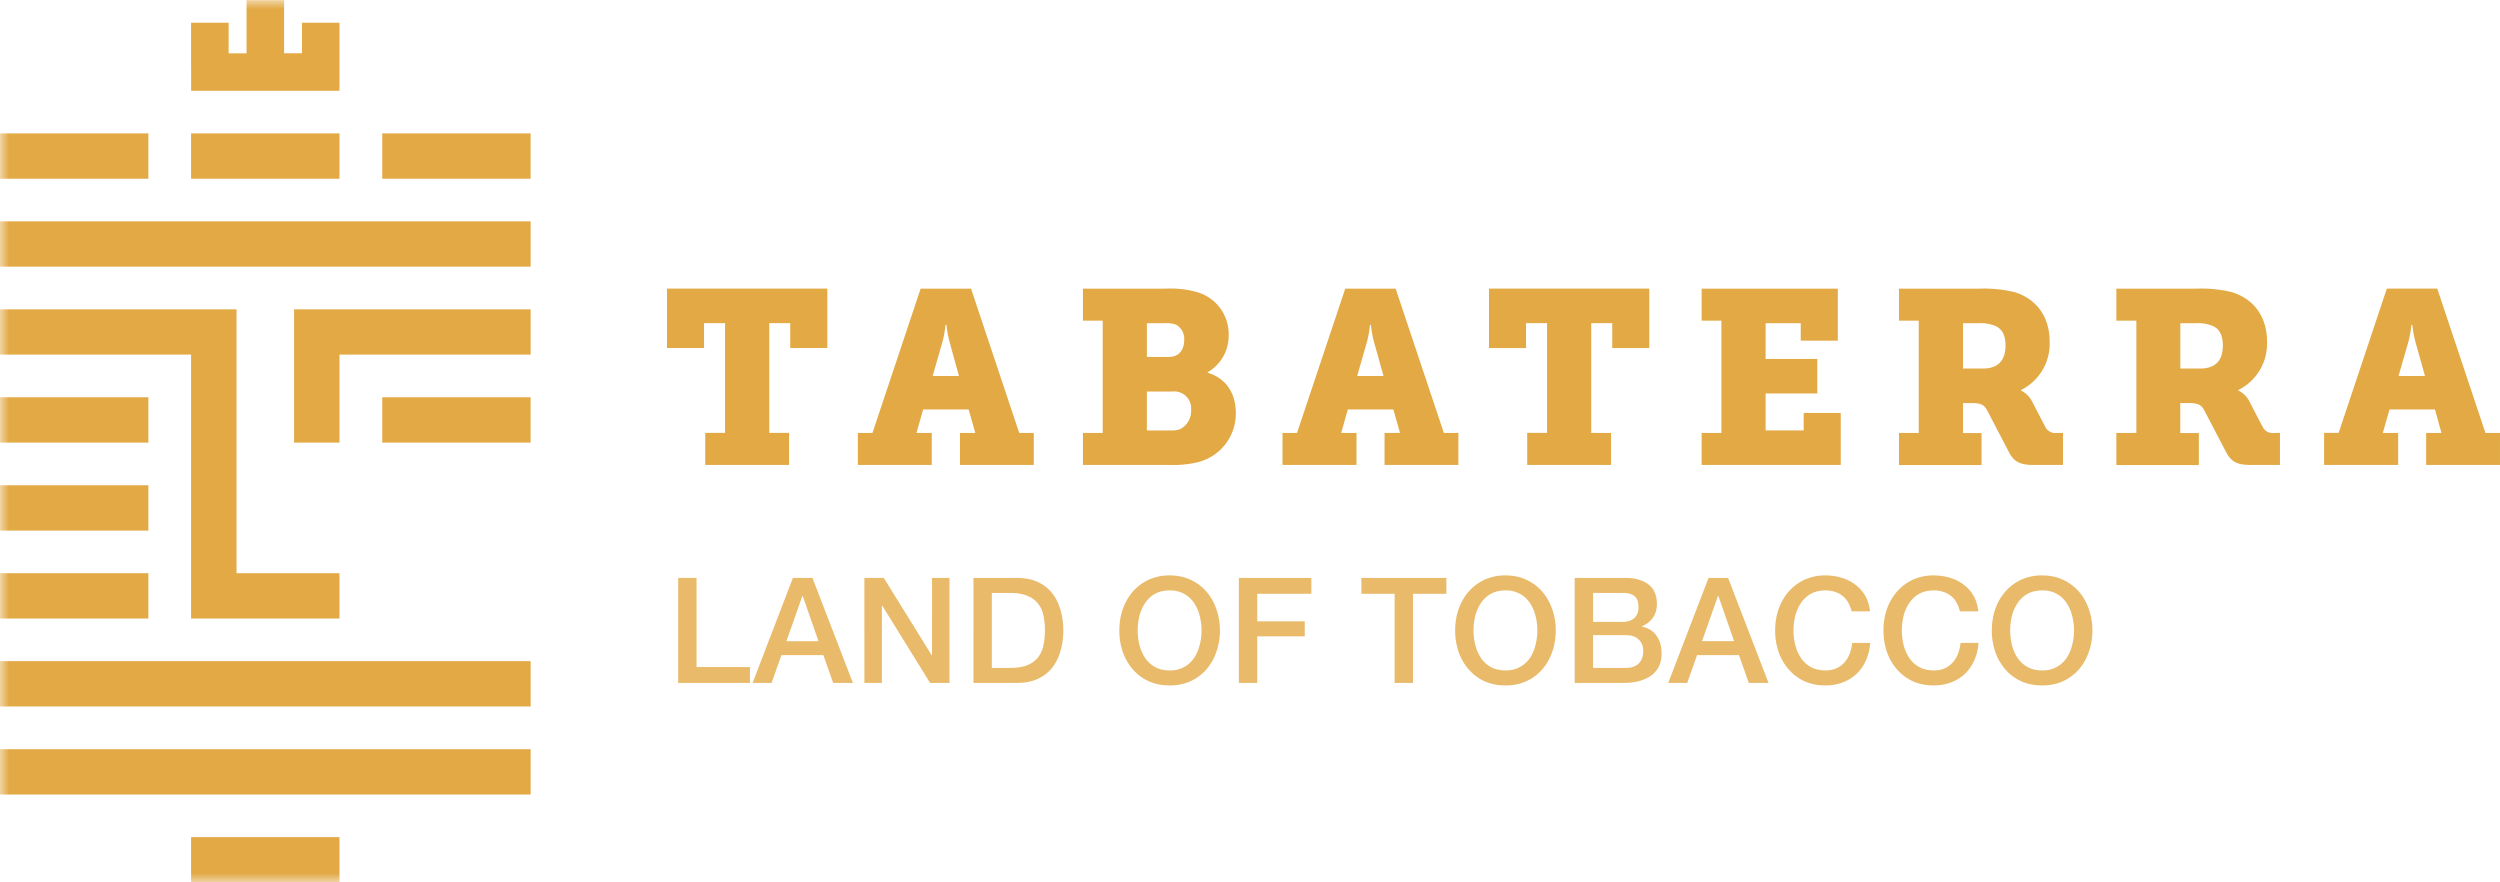
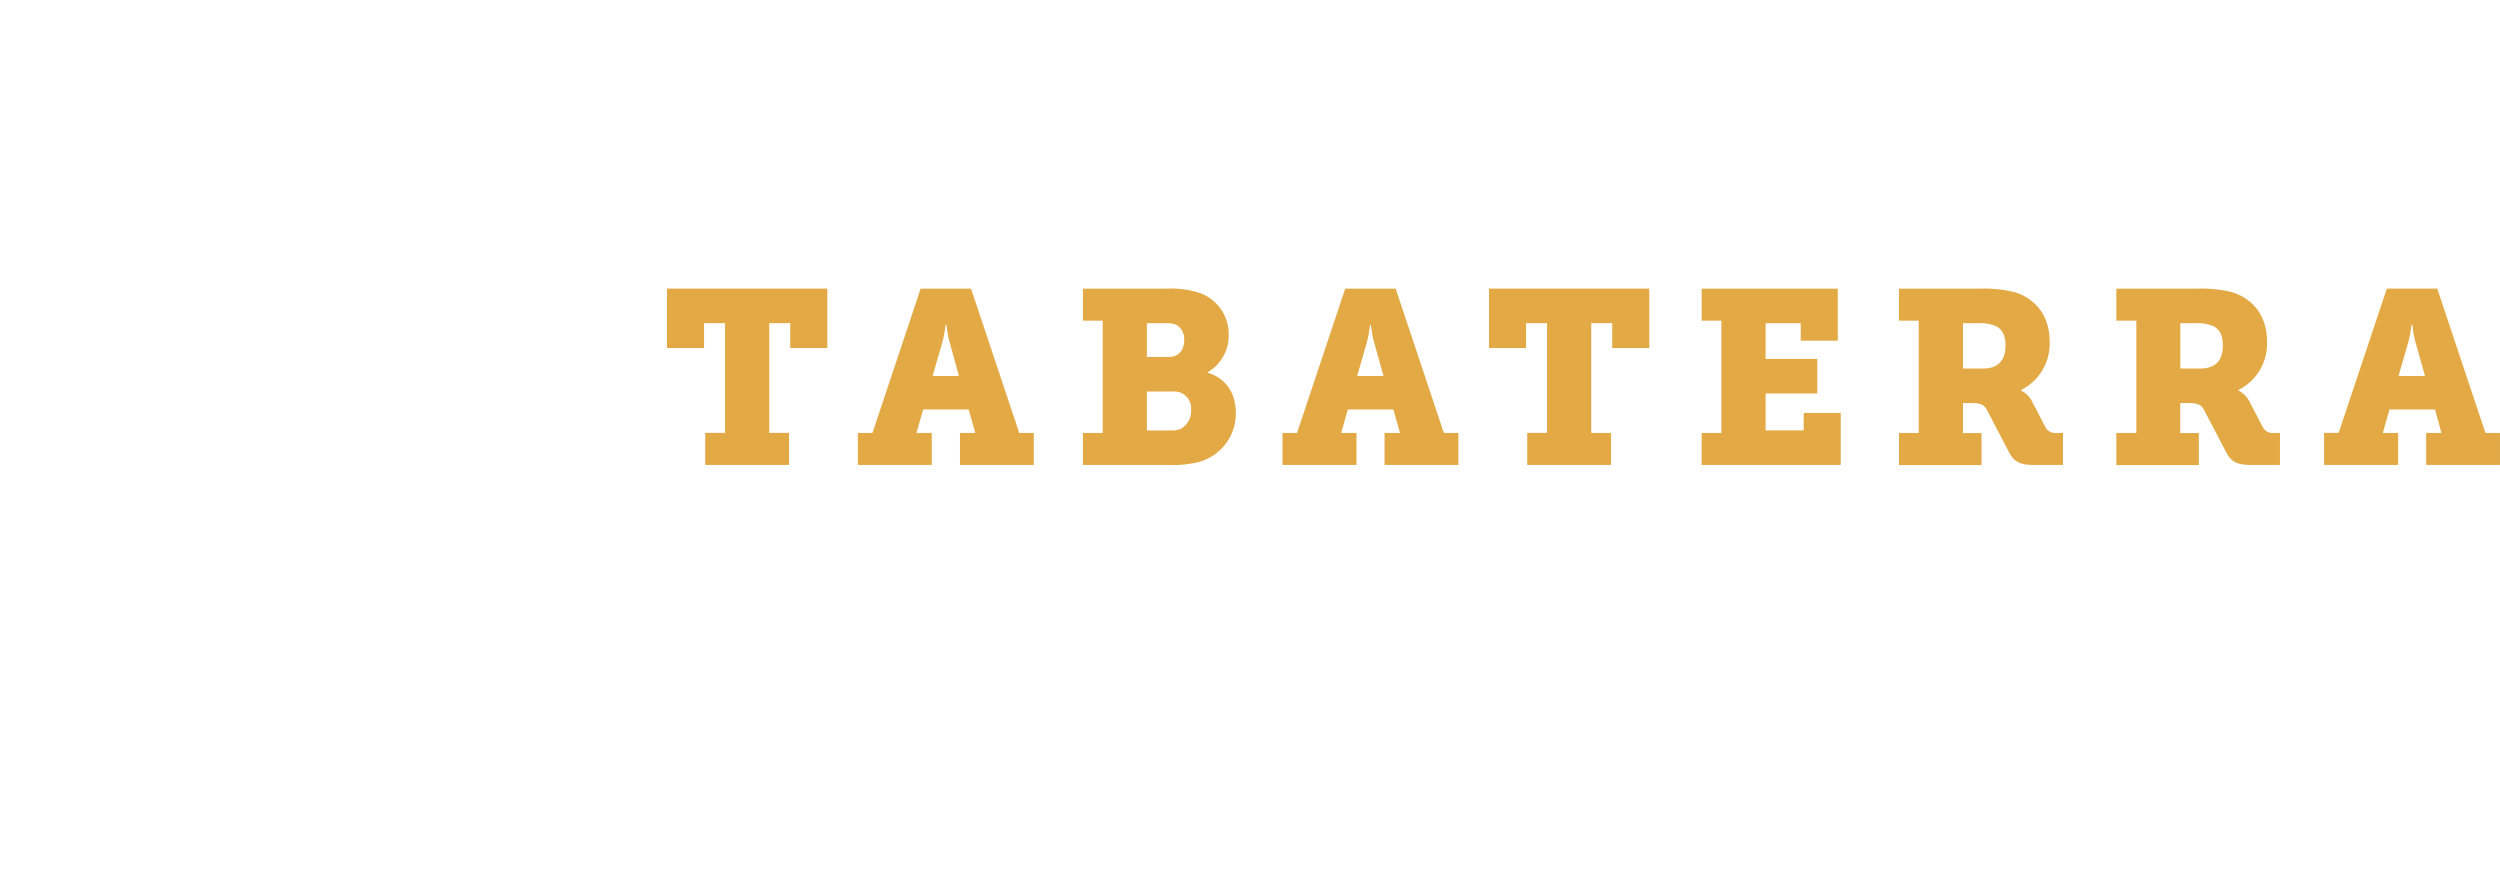
<svg xmlns="http://www.w3.org/2000/svg" width="136" height="48" fill="none">
  <g clip-path="url(#clip0_3_29)">
    <mask id="a" style="mask-type:luminance" maskUnits="userSpaceOnUse" x="-1" y="0" width="137" height="49">
-       <path d="M135.999.005h-136v48h136v-48z" fill="#e2a945" />
+       <path d="M135.999.005h-136v48v-48z" fill="#e2a945" />
    </mask>
    <g mask="url(#a)" fill="#e2a945">
      <path d="M8.072 7.257H.002v2.465h8.07V7.257zm10.396 0h-8.073v2.465h8.073V7.257zm-8.07-2.319h8.07v-3.7h-2.04v1.66h-.974V.006h-2.042V2.9h-.974V1.237h-2.043v2.45h.003v1.25zm18.466 2.319h-8.07v2.465h8.07V7.257zm.003 4.783H-.001v2.465h28.868v-2.466zM10.395 33.648h8.073v-2.465h-5.6V16.827H-.001v2.465h10.396v14.356zm5.603-16.821v7.251h2.47v-4.786h10.399v-2.465H15.998z" />
-       <path d="M8.072 21.613H.002v2.465h8.07v-2.465zm20.792 0h-8.07v2.465h8.07v-2.465zM8.072 26.399H.002v2.465h8.07V26.4zm0 4.784H.002v2.465h8.07v-2.465zm20.795 4.784H-.001v2.465h28.868v-2.465zm0 4.789H-.001v2.465h28.868v-2.465zM18.468 45.54h-8.073v2.464h8.073V45.54z" />
    </g>
    <path d="M46.669 23.551h.794l2.62-7.849h2.741l2.622 7.849h.792v1.743h-4.015V23.55h.833l-.362-1.276H50.22l-.364 1.276h.832v1.743h-4.02V23.55zm5.497-3.098l-.487-1.773a5.527 5.527 0 01-.19-1.004h-.055a5.63 5.63 0 01-.187 1.004l-.512 1.773h1.431zm6.746 3.098h1.074v-6.108h-1.074v-1.74H63.4a5.311 5.311 0 011.76.2 2.373 2.373 0 011.68 2.294 2.3 2.3 0 01-1.142 2.053v.027c1.143.348 1.531 1.287 1.531 2.202a2.728 2.728 0 01-2.138 2.682 5.791 5.791 0 01-1.436.133h-4.743v-1.743zm4.662-4.132c.593 0 .846-.415.846-.926a.87.87 0 00-.444-.83 1.512 1.512 0 00-.59-.082h-.995v1.838h1.183zm.201 3.997c.152.003.302-.023.443-.08a1.109 1.109 0 00.577-1.047.917.917 0 00-1.006-.991H62.39v2.118h1.384zm5.992.135h.792l2.622-7.849h2.742l2.622 7.849h.791v1.743H75.32V23.55h.84l-.362-1.276h-2.475l-.362 1.276h.833v1.743h-4.026V23.55zm5.497-3.098l-.497-1.773a5.63 5.63 0 01-.188-1.004h-.052a5.63 5.63 0 01-.188 1.004l-.51 1.773h1.435zm7.818 3.097h1.077v-5.97h-1.143v1.356h-2.015v-3.234h8.72v3.234h-2.015V17.58h-1.143v5.97h1.078v1.743h-4.56V23.55zm9.487.001h1.074v-6.106H92.57v-1.743h7.406v2.832H97.96v-.953h-1.91v1.946h2.81v1.876h-2.81v2.012h2.07v-.95h2.016v2.829h-7.567V23.55zm10.736 0h1.074v-6.108h-1.074v-1.74h4.352a7.063 7.063 0 011.923.187c1.156.35 1.92 1.29 1.92 2.696a2.804 2.804 0 01-1.558 2.63v.028c.254.125.462.327.593.578l.74 1.42a.599.599 0 00.617.31h.335v1.742h-1.586c-.778 0-1.088-.187-1.36-.711l-1.17-2.24c-.16-.31-.334-.415-.832-.415h-.492v1.629h1.009V25.3h-4.491v-1.75zm4.57-3.502c.753 0 1.224-.375 1.224-1.246 0-.443-.109-.86-.525-1.062a2.153 2.153 0 00-.928-.16h-.859v2.468h1.088zm7.254 3.502h1.088v-6.108h-1.088v-1.74h4.352a7.07 7.07 0 011.923.187c1.156.35 1.923 1.29 1.923 2.696a2.815 2.815 0 01-1.562 2.63v.028c.255.124.463.327.593.578l.74 1.42a.601.601 0 00.618.31h.315v1.742h-1.577c-.778 0-1.088-.187-1.36-.711l-1.17-2.24c-.161-.31-.335-.415-.832-.415h-.485v1.629h1.01V25.3h-4.488v-1.75zm4.569-3.502c.754 0 1.224-.375 1.224-1.246 0-.443-.106-.86-.525-1.062a2.146 2.146 0 00-.927-.16h-.86v2.468h1.088zm6.732 3.501h.792l2.622-7.848h2.742l2.622 7.849h.791v1.743h-4.017V23.55h.832l-.351-1.276h-2.475l-.362 1.276h.833v1.743h-4.029V23.55zm5.489-3.097l-.497-1.773a5.623 5.623 0 01-.188-1.004h-.055c-.032.34-.094.676-.187 1.004l-.512 1.773h1.439zm-93.554 3.095h1.078v-5.97H38.3v1.354h-2.015V15.7h8.723v3.233h-2.019v-1.354h-1.142v5.97h1.077v1.743h-4.559v-1.743z" fill="#e2a945" />
-     <path d="M36.893 31.44h1v4.847h2.904v.864h-3.904V31.44zm6.241 0h1.064l2.2 5.711h-1.072l-.536-1.512h-2.28l-.536 1.512h-1.032l2.192-5.712zm-.352 3.44h1.744l-.856-2.457h-.024l-.864 2.456zm4.24-3.44h1.056l2.608 4.207h.016V31.44h.952v5.712h-1.056l-2.6-4.2h-.024v4.2h-.952V31.44zm5.934 0h2.368c.437 0 .816.074 1.136.223.32.15.581.355.784.616.202.256.352.558.448.904.101.347.152.718.152 1.112 0 .395-.05.766-.152 1.112a2.61 2.61 0 01-.448.912 2.128 2.128 0 01-.784.608c-.32.15-.699.224-1.136.224h-2.368V31.44zm1 4.895h.984c.39 0 .706-.05.952-.152.25-.106.445-.25.584-.432.144-.186.24-.402.288-.648.053-.25.08-.52.08-.808 0-.288-.027-.554-.08-.8a1.467 1.467 0 00-.288-.648 1.323 1.323 0 00-.584-.432c-.246-.106-.563-.16-.952-.16h-.984v4.08zm9.672-4.216c-.304 0-.568.062-.792.184a1.543 1.543 0 00-.536.496 2.241 2.241 0 00-.312.696 3.35 3.35 0 000 1.6c.07.262.173.496.312.704.138.203.317.366.536.488.224.123.488.184.792.184a1.543 1.543 0 001.328-.672 2.21 2.21 0 00.304-.704 3.103 3.103 0 000-1.6 2.108 2.108 0 00-.304-.696 1.52 1.52 0 00-.544-.496 1.578 1.578 0 00-.784-.184zm0-.816c.426 0 .808.08 1.144.24.341.16.63.376.864.648.234.272.413.59.536.952.128.363.192.747.192 1.152 0 .411-.064.798-.192 1.16a2.84 2.84 0 01-.536.952 2.558 2.558 0 01-.864.648 2.706 2.706 0 01-1.144.232 2.76 2.76 0 01-1.152-.232 2.582 2.582 0 01-.856-.648 2.938 2.938 0 01-.544-.952 3.598 3.598 0 01-.184-1.16c0-.405.061-.789.184-1.152.128-.362.31-.68.544-.952.234-.272.52-.488.856-.648a2.68 2.68 0 011.152-.24zm3.766.136h3.944v.864h-2.944V33.8h2.584v.816h-2.584v2.536h-1V31.44zm6.665 0h4.624v.864h-1.816v4.848h-1v-4.848h-1.808v-.864zm7.838.68c-.304 0-.568.062-.792.184a1.542 1.542 0 00-.536.496 2.236 2.236 0 00-.312.696 3.35 3.35 0 000 1.6c.07.262.173.496.312.704.138.203.317.366.536.488.224.123.488.184.792.184.304 0 .565-.061.784-.184a1.55 1.55 0 00.544-.488c.139-.208.24-.442.304-.704a3.108 3.108 0 000-1.6 2.108 2.108 0 00-.304-.696 1.522 1.522 0 00-.544-.496 1.578 1.578 0 00-.784-.184zm0-.816c.426 0 .808.08 1.144.24.341.16.63.376.864.648.234.272.413.59.536.952.128.363.192.747.192 1.152 0 .411-.064.798-.192 1.16a2.84 2.84 0 01-.536.952 2.56 2.56 0 01-.864.648 2.706 2.706 0 01-1.144.232 2.76 2.76 0 01-1.152-.232 2.582 2.582 0 01-.856-.648 2.936 2.936 0 01-.544-.952 3.596 3.596 0 01-.184-1.16c0-.405.061-.789.184-1.152.128-.362.31-.68.544-.952.235-.272.52-.488.856-.648a2.68 2.68 0 011.152-.24zm4.766 2.528h1.632c.24 0 .44-.066.6-.2.16-.138.24-.336.24-.592 0-.288-.072-.49-.216-.608-.144-.117-.352-.176-.624-.176h-1.632v1.576zm-1-2.392h2.776c.512 0 .923.118 1.232.352.31.235.464.59.464 1.064 0 .288-.072.536-.216.744-.139.203-.339.36-.6.472v.016c.352.075.619.243.8.504.181.256.272.579.272.968 0 .224-.04.435-.12.632-.08.192-.205.36-.376.504-.17.139-.39.251-.656.336-.267.08-.584.12-.952.12h-2.624V31.44zm1 4.896h1.768c.304 0 .539-.077.704-.232.17-.16.256-.384.256-.672 0-.282-.085-.498-.256-.648-.165-.154-.4-.232-.704-.232h-1.768v1.784zm6.28-4.896h1.065l2.2 5.712h-1.072L94.6 35.64h-2.28l-.536 1.512h-1.032l2.192-5.712zm-.351 3.44h1.744l-.856-2.456h-.024l-.864 2.456zm8.136-1.624a2.075 2.075 0 00-.176-.456 1.222 1.222 0 00-.704-.592 1.53 1.53 0 00-.544-.088c-.304 0-.568.062-.792.184a1.541 1.541 0 00-.536.496 2.236 2.236 0 00-.312.696 3.35 3.35 0 000 1.6c.069.262.173.496.312.704.138.203.317.366.536.488.224.123.488.184.792.184.224 0 .421-.037.592-.112.17-.08.317-.186.44-.32.122-.138.218-.298.288-.48.069-.181.114-.376.136-.584h.976a2.665 2.665 0 01-.224.936 2.3 2.3 0 01-.504.736c-.214.203-.464.36-.752.472a2.609 2.609 0 01-.952.168 2.76 2.76 0 01-1.152-.232 2.58 2.58 0 01-.856-.648 2.936 2.936 0 01-.544-.952 3.596 3.596 0 01-.184-1.16c0-.405.061-.789.184-1.152.128-.362.309-.68.544-.952a2.58 2.58 0 01.856-.648 2.68 2.68 0 011.152-.24c.32 0 .621.046.904.136.282.086.53.214.744.384.218.166.394.368.528.608.133.24.216.515.248.824h-1zm5.893 0a2.026 2.026 0 00-.176-.456 1.214 1.214 0 00-.704-.592 1.532 1.532 0 00-.544-.088c-.304 0-.568.062-.792.184a1.542 1.542 0 00-.536.496 2.223 2.223 0 00-.312.696 3.35 3.35 0 000 1.6c.069.262.173.496.312.704.139.203.317.366.536.488.224.123.488.184.792.184.224 0 .421-.037.592-.112.171-.08.317-.186.44-.32.123-.138.219-.298.288-.48.069-.181.115-.376.136-.584h.976a2.644 2.644 0 01-.224.936 2.3 2.3 0 01-.504.736c-.213.203-.464.36-.752.472a2.604 2.604 0 01-.952.168c-.427 0-.811-.077-1.152-.232a2.585 2.585 0 01-.856-.648 2.931 2.931 0 01-.544-.952 3.588 3.588 0 01-.184-1.16c0-.405.061-.789.184-1.152.128-.362.309-.68.544-.952.235-.272.52-.488.856-.648a2.68 2.68 0 011.152-.24c.32 0 .621.046.904.136.283.086.531.214.744.384.219.166.395.368.528.608s.216.515.248.824h-1zm4.47-1.136c-.304 0-.568.062-.792.184a1.533 1.533 0 00-.536.496 2.223 2.223 0 00-.312.696 3.35 3.35 0 000 1.6c.069.262.173.496.312.704.138.203.317.366.536.488.224.123.488.184.792.184a1.543 1.543 0 001.328-.672 2.21 2.21 0 00.304-.704 3.12 3.12 0 000-1.6 2.123 2.123 0 00-.304-.696 1.524 1.524 0 00-1.328-.68zm0-.816c.426 0 .808.08 1.144.24.341.16.629.376.864.648.234.272.413.59.536.952.128.363.192.747.192 1.152 0 .411-.064.798-.192 1.16a2.84 2.84 0 01-.536.952 2.566 2.566 0 01-.864.648 2.708 2.708 0 01-1.144.232c-.427 0-.811-.077-1.152-.232a2.575 2.575 0 01-.856-.648 2.931 2.931 0 01-.544-.952 3.588 3.588 0 01-.184-1.16c0-.405.061-.789.184-1.152.128-.362.309-.68.544-.952.234-.272.52-.488.856-.648a2.68 2.68 0 011.152-.24z" fill="#e2a945" fill-opacity=".8" />
  </g>
  <defs>
    <clipPath id="clip0_3_29">
      <path fill="#e2a945" d="M0 0h136v48H0z" />
    </clipPath>
  </defs>
</svg>